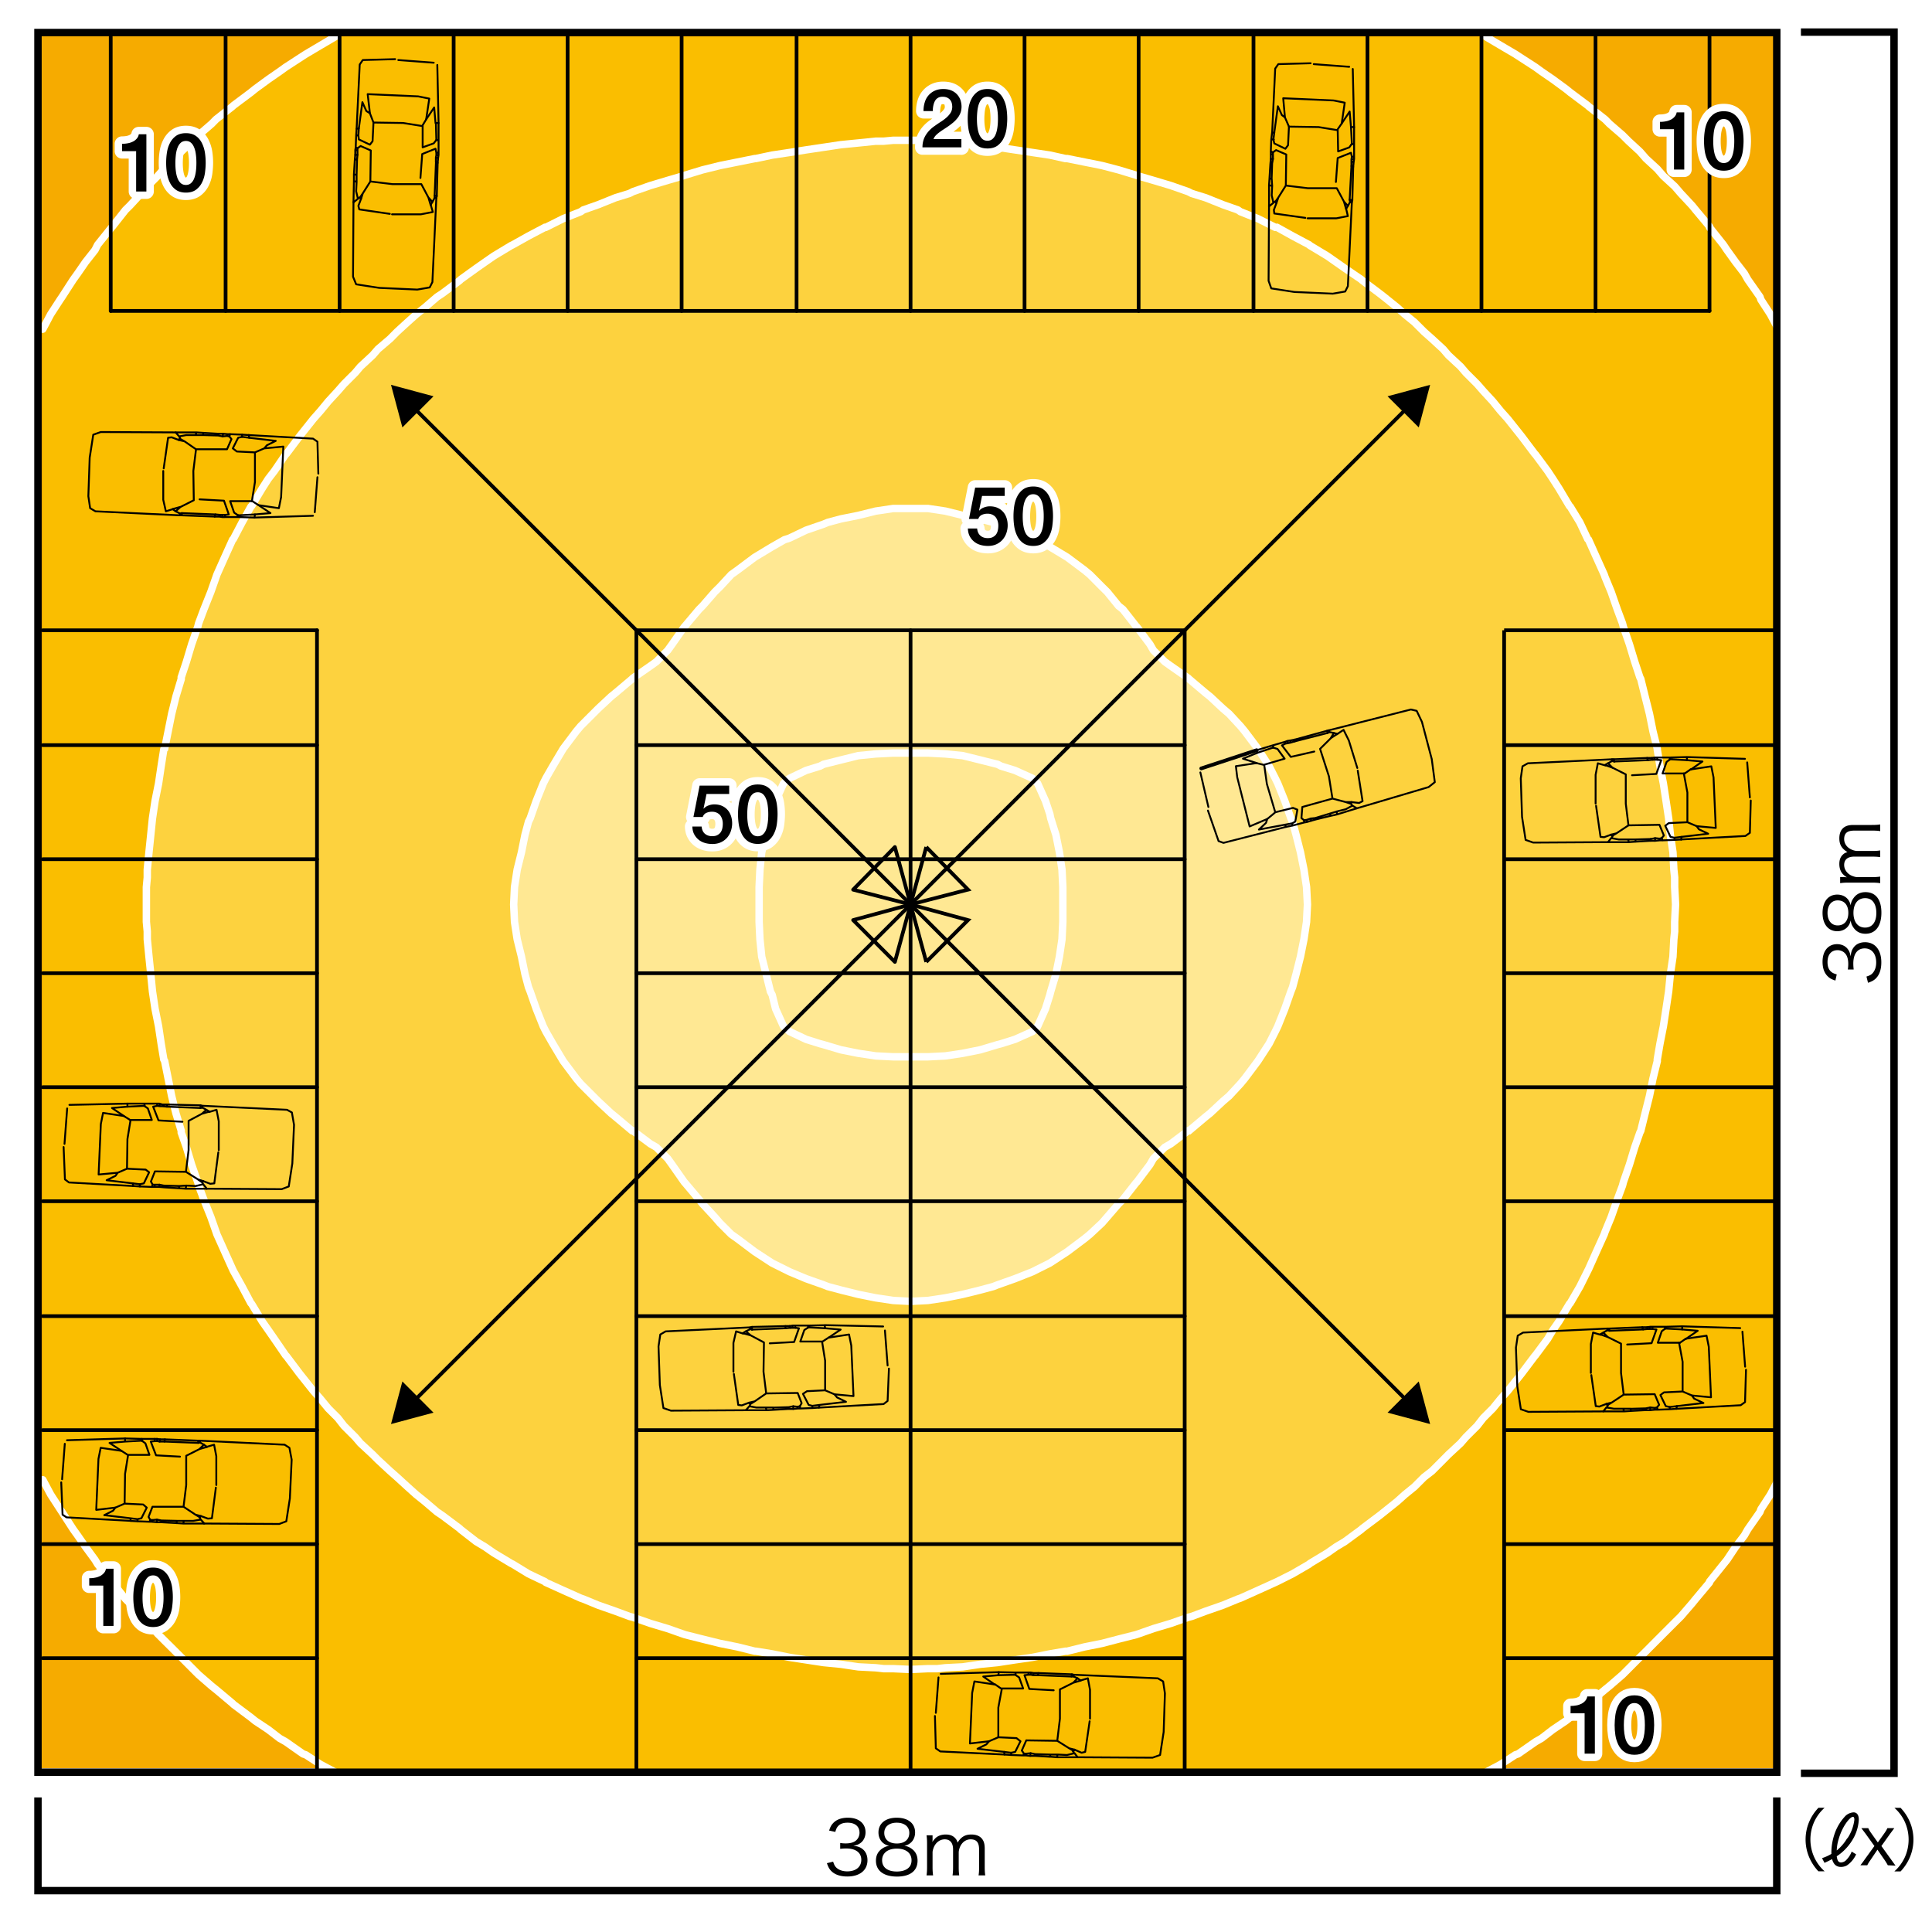
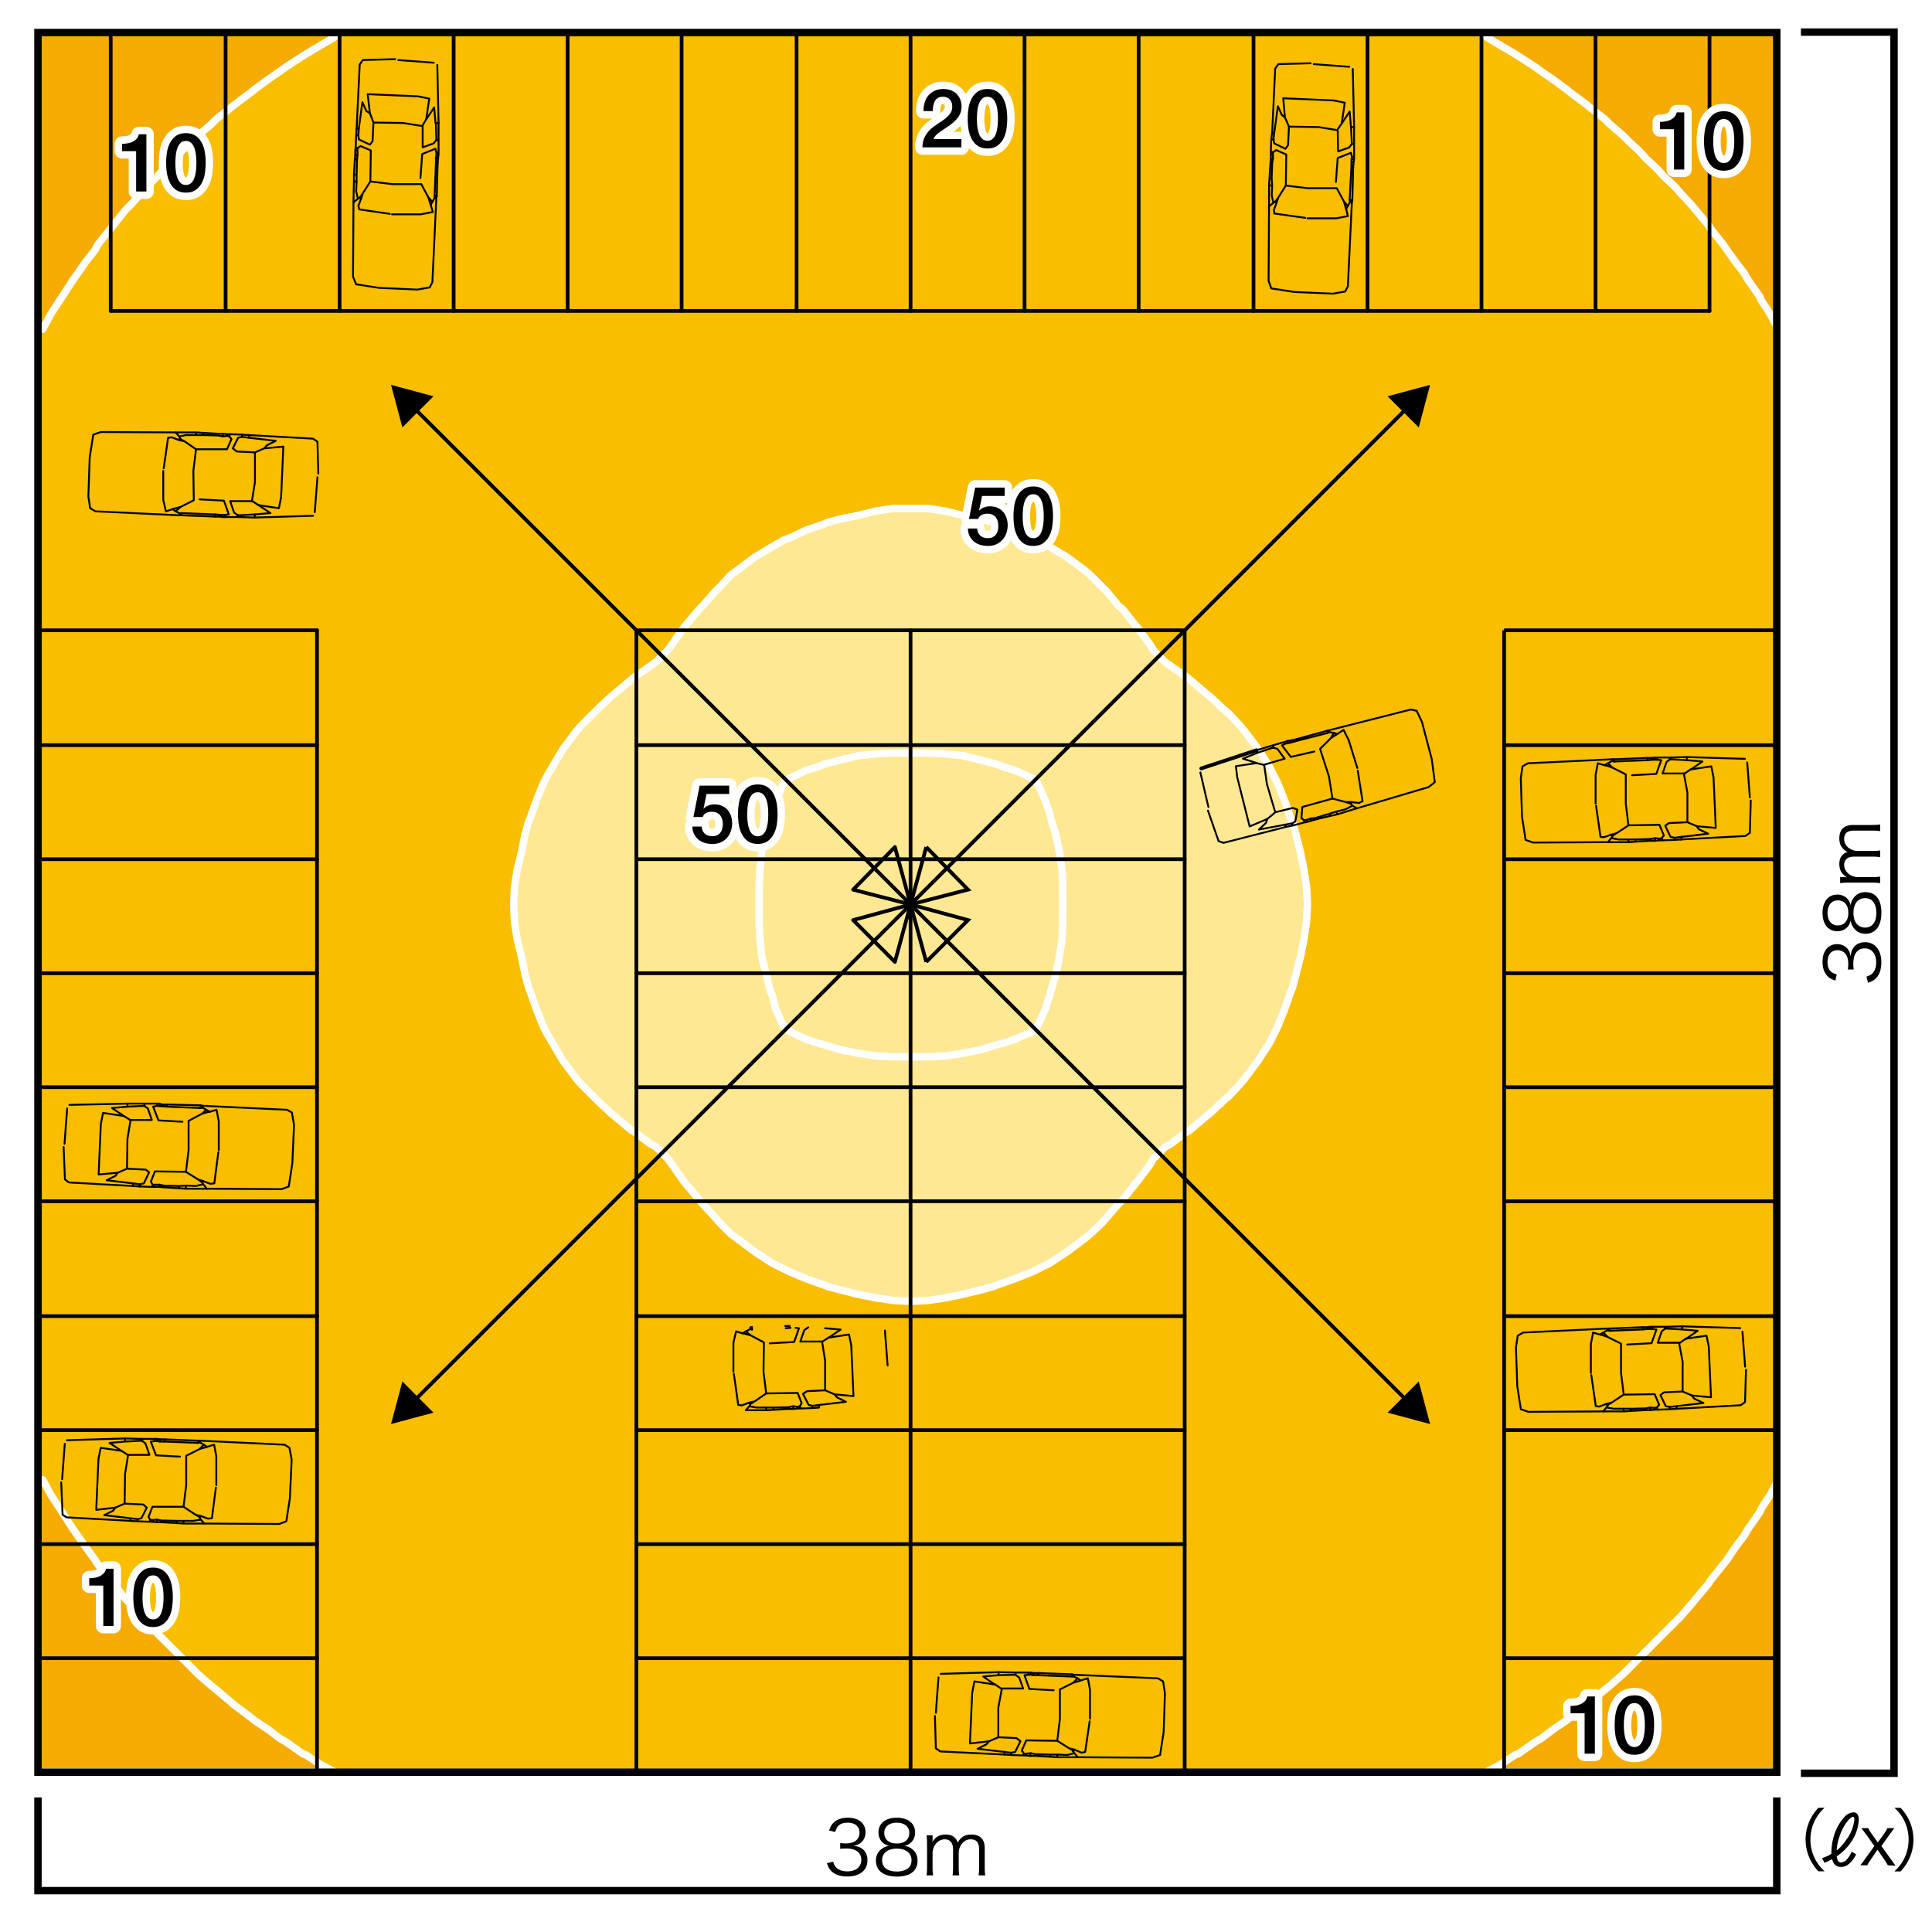
<svg xmlns="http://www.w3.org/2000/svg" id="a" viewBox="0 0 260 260">
  <defs>
    <style>.c,.d,.e{stroke:#fff}.d,.f,.g,.h,.i{fill:none}.f,.g,.h,.i{stroke:#000}.f,.h{stroke-width:.5px}.g{stroke-width:.25px}.c,.d,.g,.h{stroke-linecap:round;stroke-linejoin:round}.c{stroke-width:2px;fill:#fff}.e{fill:#ffe893}</style>
  </defs>
  <path d="M0 0h260v260H0z" style="fill:#fff" />
  <path d="M5.03 4.15h234.36v233.81H5.03z" style="fill:#f6ab00" />
  <path d="m45.12 4.94-1.99 1.17-1.99 1.18-.35.23-2.35 1.52-.82.59-1.52 1.05-1.76 1.29-.58.47-2.35 1.76-.11.12-2.23 1.75-.59.59-1.75 1.52-.82.82-1.52 1.4-.82.94-1.53 1.41-.82.93-1.4 1.41-.82.94-1.52 1.64-.59.58-1.76 2.23-.12.11-1.87 2.35-.35.7-1.29 1.64-1.05 1.52-.59.82-1.52 2.35-.24.35-1.29 1.99-1.05 1.99v154.84l1.05 1.99 1.29 1.99.24.36 1.52 2.34.59.82 1.05 1.52 1.29 1.75.35.59 1.87 2.34.12.12 1.76 2.23.59.58 1.52 1.76.82.82 1.4 1.52.82.82 1.53 1.52.82.82 1.52 1.53.82.81 1.75 1.53.59.47 2.23 1.87.11.12 2.35 1.76.58.47 1.76 1.17 1.52 1.17.82.46 2.35 1.64.35.12 1.99 1.29 1.99 1.05h154.84l1.99-1.05 1.99-1.29.35-.12 2.35-1.64.82-.46 1.52-1.17 1.76-1.17.58-.47 2.34-1.76.12-.12 2.22-1.87.59-.47 1.76-1.53.82-.81 1.52-1.53.82-.82 1.52-1.52.82-.82 1.52-1.52.82-.82 1.53-1.76.47-.58 1.87-2.23v-.12l1.88-2.34.46-.59 1.17-1.75 1.17-1.52.47-.82 1.65-2.34.11-.36 1.29-1.99 1.05-1.99V44.3l-1.05-1.99-1.29-1.99-.11-.35-1.65-2.35-.47-.82-1.17-1.52-1.17-1.64-.46-.7-1.88-2.35v-.11l-1.87-2.23-.47-.58-1.53-1.64-.82-.94-1.52-1.41-.82-.93-1.52-1.41-.82-.94-1.52-1.4-.82-.82-1.76-1.52-.59-.59-2.22-1.75-.12-.12-2.34-1.76-.58-.47-1.76-1.29-1.52-1.05-.82-.59-2.35-1.52-.35-.23-1.99-1.18-1.99-1.17H45.12z" style="fill:#fabe00" />
-   <path d="M126.17 19h1.05l2.35.24 2.34.23 2.34.35 2.34.35 2.35.35 2.34.35 2.11.47h.23l2.34.47 2.35.47 2.22.58 2.34.71.36.12 1.99.58 2.34.7 2.34.82.47.24 1.87.58 2.35.94 1.99.7.35.24 2.34.93 2.34 1.17h.24l2.11 1.17 2.22 1.18.12.11 2.34 1.41 1.17.82 1.17.82 2.23 1.52.12.12 2.34 1.76.59.46 1.75 1.41 1.05.94 1.29 1.05 1.29 1.29 1.06.94 1.52 1.4.7.82 1.64 1.52.71.83 1.52 1.52.82.94 1.29 1.4 1.05 1.29.94 1.05 1.4 1.76.47.59 1.76 2.34.11.11 1.65 2.23.7 1.06.82 1.28 1.4 2.35.12.11 1.29 2.11 1.05 2.23.12.11 1.05 2.34 1.06 2.35.12.35.82 1.99.82 2.35.7 1.87.12.47.81 2.34.71 2.34.7 2.11.12.23.58 2.35.59 2.34.47 2.34.58 2.34v.12l.36 2.22.46 2.35.36 2.34.35 2.34.23 2.23.35 2.34.12 2.35.11 1.05v1.29l.12 2.34-.12 2.34v1.29l-.11 1.05-.12 2.35-.35 2.34-.23 2.34-.35 2.34-.36 2.35-.46 2.34-.36 2.11v.23l-.58 2.35-.47 2.34-.59 2.34-.58 2.34-.12.24-.7 1.99-.71 2.34-.81 2.34-.12.47-.7 1.88-.82 2.34-.82 1.99-.12.35-1.06 2.34-1.05 2.35-.12.23-1.05 2.11-1.29 2.22-.12.12-1.4 2.34-.82 1.17-.7 1.18-1.65 2.22-.11.12-1.76 2.34-.47.59-1.4 1.76-.94 1.05-1.05 1.29-1.29 1.29-.82 1.05-1.52 1.52-.71.82-1.64 1.52-.7.71-1.52 1.52-1.06.82-1.29 1.29-1.29 1.05-1.05.94-1.75 1.4-.59.47-2.34 1.76-.12.12-2.23 1.64-1.17.7-1.17.82-2.34 1.41-.12.11-2.22 1.29-2.11 1.06-.24.11-2.34 1.06-2.34 1.05-.35.12-1.99.82-2.35.82-1.87.7-.47.12-2.34.82-2.34.7-1.99.7-.36.12-2.34.59-2.22.58-2.35.47-2.34.58h-.23l-2.11.36-2.34.47-2.35.34-2.34.36-2.34.23-2.34.35-2.35.12-1.05.12h-1.29l-2.34.11-2.35-.11h-1.28l-1.06-.12-2.34-.12-2.34-.35-2.34-.23-2.35-.36-2.22-.34-2.34-.47-2.23-.36h-.12l-2.34-.58-2.34-.47-2.35-.58-2.34-.59-.35-.12-1.99-.7-2.34-.7-2.34-.82-.47-.12-1.88-.7-2.34-.82-1.99-.82-.35-.12-2.35-1.05-2.34-1.06-.12-.11-2.22-1.06-2.11-1.29-.23-.11-2.34-1.41-1.18-.82-1.17-.7-2.11-1.64-.11-.12-2.35-1.76-.7-.47-1.64-1.4-1.17-.94-1.17-1.05-1.41-1.29-.93-.82-1.64-1.52-.71-.71-1.64-1.52-.7-.82-1.52-1.52-.82-1.05-1.29-1.29-1.06-1.29-.93-1.05-1.4-1.76-.47-.59-1.76-2.34-.12-.12-1.52-2.22-.82-1.18-.82-1.17-1.41-2.34-.11-.12-1.18-2.22-1.17-2.11-.11-.23-1.06-2.35-1.05-2.34-.12-.35-.7-1.99-.94-2.34-.7-1.88-.12-.47-.82-2.34-.7-2.34-.7-1.99v-.24l-.71-2.34-.58-2.34-.47-2.34-.47-2.35-.12-.23-.35-2.11-.35-2.34-.47-2.35-.35-2.34-.23-2.34-.24-2.34-.23-2.35v-1.05l-.12-1.29v-4.68l.12-1.29v-1.05l.23-2.35.24-2.34.23-2.23.35-2.34.47-2.34.35-2.35.35-2.22.12-.12.47-2.34.47-2.34.58-2.34.71-2.35v-.23l.7-2.11.7-2.34.82-2.34.12-.47.7-1.87.94-2.35.7-1.99.12-.35 1.05-2.35 1.06-2.34.11-.11 1.17-2.23 1.18-2.11.11-.11 1.41-2.35.82-1.28.82-1.06 1.52-2.23.12-.11 1.76-2.34.47-.59 1.4-1.76.93-1.05 1.06-1.29 1.29-1.4.82-.94 1.52-1.52.7-.83 1.64-1.52.71-.82 1.64-1.4.93-.94 1.41-1.29 1.17-1.05 1.17-.94 1.64-1.41.7-.46 2.35-1.76.11-.12 2.11-1.52 1.17-.82 1.18-.82 2.34-1.41.23-.11 2.11-1.18 2.22-1.17h.12l2.34-1.17 2.35-.93.35-.24 1.99-.7 2.34-.94 1.88-.58.47-.24 2.34-.82 2.34-.7 1.99-.58.35-.12 2.34-.71 2.35-.58 2.34-.47 2.34-.47h.12l2.23-.47 2.34-.35 2.22-.35 2.35-.35 2.34-.35 2.34-.23 2.34-.24h1.06l1.28-.12H124.88l1.29.12z" style="stroke:#fff;fill:#fdd23e" />
  <path d="m133.66 70.3.59.24 2.34.81 2.35 1.06.7.23 1.64.94 2.34 1.41 2.34 1.75.71.59 1.63 1.64.71.7 1.52 1.87.59.47 1.75 2.23.12.12 1.76 2.34.47.82 1.52 1.52.82.59 2.34 1.63.12.12 2.22 1.88.59.47 1.76 1.64.82.7 1.52 1.64.58.7 1.76 2.34 1.52 2.35.83 1.64.34.7.94 2.34.82 2.34.23.47.47 1.76.59 2.34.47 2.34.35 2.35.12 2.34-.12 2.34-.35 2.34-.47 2.35-.59 2.34-.47 1.76-.23.58-.82 2.34-.94 2.35-.34.7-.83 1.64-1.52 2.34-1.76 2.35-.58.7-1.52 1.64-.82.7-1.76 1.64-.59.47-2.22 1.87h-.12l-2.34 1.76-.82.47-1.52 1.52-.47.82-1.76 2.34-.12.12-1.75 2.23-.59.58-1.52 1.76-.71.82-1.63 1.52-.71.58-2.34 1.76-2.34 1.53-1.64.82-.7.35-2.35.93-2.34.83-.59.23-1.75.47-2.35.58-2.34.47-2.34.35-2.34.12-2.34-.12-2.35-.35-2.34-.47-2.34-.58-1.76-.47-.58-.23-2.35-.83-2.22-.93-.7-.35-1.65-.82-2.34-1.53-2.34-1.76-.82-.58-1.52-1.52-.71-.82-1.63-1.76-.47-.58-1.88-2.23-.11-.12-1.64-2.34-.59-.82-1.52-1.52-.82-.47-2.35-1.76h-.11l-2.23-1.87-.58-.47-1.76-1.64-.7-.7-1.64-1.64-.59-.7-1.76-2.35-1.4-2.34-.94-1.64-.35-.7-.94-2.35-.82-2.34-.23-.58-.47-1.76-.47-2.34-.58-2.35-.36-2.34-.11-2.34.11-2.34.36-2.35.58-2.34.47-2.34.47-1.76.23-.47.82-2.34.94-2.34.35-.7.94-1.64 1.4-2.35 1.76-2.34.59-.7 1.64-1.64.7-.7 1.76-1.64.58-.47 2.23-1.88.11-.12 2.35-1.63.82-.59 1.52-1.52.59-.82 1.64-2.34.11-.12 1.88-2.23.47-.47 1.63-1.87.71-.7 1.52-1.64.82-.59 2.34-1.75 2.34-1.41 1.65-.94.7-.23 2.22-1.06 2.35-.81.58-.24 1.76-.47 2.34-.47 2.34-.58 2.35-.35h4.68l2.34.35 2.34.58 2.35.47 1.75.47z" class="e" />
  <path d="m110.36 103.1-1.88.58-2.22 1.06-.82.7-1.06 2.34-.46 1.76-.24.58-.58 2.23-.59 2.34-.24 2.34-.11 2.35v4.68l.11 2.34.24 2.35.59 2.34.58 2.34.24.47.46 1.87 1.06 2.35.82.7 2.22 1.05 1.88.59.46.12 2.35.7 2.34.47 2.34.35 2.35.12h4.68l2.34-.12 2.34-.35 2.35-.47 2.34-.7.47-.12 1.87-.59 2.35-1.05.7-.7 1.05-2.35.59-1.87.12-.47.7-2.34.47-2.34.35-2.35.11-2.34v-4.68l-.11-2.35-.35-2.34-.47-2.34-.7-2.23-.12-.58-.59-1.76-1.05-2.34-.7-.7-2.35-1.06-1.87-.58-.47-.24-2.34-.59-2.35-.58-2.34-.23-2.34-.12h-4.68l-2.35.12-2.34.23-2.34.58-2.35.59-.46.24z" class="e" />
  <path d="m199.96 4.94 1.99 1.18 1.99 1.17.35.23 2.35 1.52.81.59 1.53 1.05 1.76 1.29.58.47 2.35 1.76.11.11 2.23 1.76.58.59 1.76 1.52.82.82 1.52 1.4.82.94 1.52 1.4.82.95 1.53 1.4.81.94 1.53 1.64.47.58 1.87 2.23v.11l1.87 2.35.47.7 1.18 1.64 1.17 1.52.46.82 1.65 2.35.11.35 1.29 1.99 1.06 1.99M239.31 199.14l-1.05 1.99-1.29 1.99-.12.35-1.64 2.35-.46.81-1.17 1.53-1.17 1.76-.47.58-1.88 2.35v.11l-1.87 2.23-.47.58-1.52 1.76-.83.82-1.52 1.52-.82.82-1.52 1.53-.82.81-1.52 1.53-.82.82-1.76 1.52-.58.47-2.23 1.87-.12.12-2.34 1.75-.59.47-1.75 1.18-1.52 1.17-.82.47-2.35 1.64-.35.11-1.99 1.29-1.99 1.06M45.12 238.5l-2-1.06-1.98-1.29-.35-.11-2.35-1.65-.82-.46-1.52-1.17-1.76-1.17-.58-.47-2.35-1.76-.11-.12-2.23-1.87-.59-.47-1.75-1.52-.82-.82-1.52-1.53-.82-.82-1.53-1.52-.82-.82-1.4-1.52-.82-.82-1.53-1.76-.58-.58-1.76-2.23-.11-.11-1.88-2.35-.35-.58-1.29-1.76-1.05-1.52-.59-.82-1.52-2.35-.23-.35-1.29-1.99-1.06-1.99M5.76 44.3l1.05-1.99 1.29-1.99.24-.35 1.52-2.35.59-.82 1.05-1.52 1.29-1.64.35-.7 1.88-2.34.11-.12 1.76-2.23.59-.58L19 26.02l.82-.93 1.4-1.41.82-.93 1.53-1.41.82-.94 1.52-1.4.82-.82 1.76-1.52.58-.59 2.23-1.76.11-.11 2.35-1.76.58-.47 1.76-1.29 1.52-1.05.82-.59 2.34-1.52.36-.23 1.99-1.18 1.99-1.17" class="d" />
  <path d="M42.66 84.82v153.67M85.64 84.82v153.67M122.54 84.82v153.67" class="h" />
  <path d="M202.42 84.82v153.67" class="f" />
  <path d="M159.43 84.82v153.67M5.76 223.15h36.9M85.64 223.15h73.79" class="h" />
  <path d="M202.42 223.15h36.9" class="f" />
  <path d="M5.76 207.8h36.9M85.64 207.8h73.79" class="h" />
-   <path d="M202.42 207.8h36.9" class="f" />
  <path d="M5.76 192.46h36.9M85.64 192.46h73.79" class="h" />
  <path d="M202.42 192.46h36.9" class="f" />
  <path d="M5.76 177.12h36.9M85.64 177.12h73.79" class="h" />
  <path d="M202.42 177.12h36.9" class="f" />
  <path d="M5.76 161.66h36.9M85.64 161.66h73.79" class="h" />
  <path d="M202.42 161.66h36.9" class="f" />
  <path d="M5.76 146.31h36.9M85.64 146.31h73.79" class="h" />
  <path d="M202.42 146.31h36.9" class="f" />
  <path d="M5.76 130.97h36.9M85.64 130.97h73.79" class="h" />
  <path d="M202.42 130.97h36.9" class="f" />
  <path d="M5.76 115.63h36.9M85.64 115.63h73.79" class="h" />
  <path d="M202.42 115.63h36.9" class="f" />
  <path d="M5.76 100.28h36.9M85.64 100.28h73.79" class="h" />
  <path d="M202.42 100.28h36.9" class="f" />
  <path d="M14.9 41.84h215.16M5.76 84.82h36.9M85.64 84.82h73.79" class="h" />
  <path d="M202.42 84.82h36.9" class="f" />
  <path d="M122.54 41.84V4.94M137.88 41.84V4.94M107.2 41.84V4.94M91.73 41.84V4.94M76.39 41.84V4.94M61.05 41.84V4.94M45.7 41.84V4.94M30.36 41.84V4.94M14.9 41.84V4.94M214.72 41.84V4.94M199.37 41.84V4.94M184.03 41.84V4.94M168.69 41.84V4.94M153.23 41.84V4.94M230.06 41.84V4.94M55.63 54.81l66.91 66.91 66.91-66.91" class="h" />
  <path d="m54.15 57.52-1.53-5.73 5.72 1.54-4.19 4.19zM190.93 57.52l1.53-5.73-5.73 1.54 4.2 4.19z" />
  <path d="m189.45 188.62-66.91-66.9-66.91 66.9" class="h" />
  <path d="m190.93 185.91 1.53 5.73-5.73-1.53 4.2-4.2zM54.15 185.91l-1.53 5.73 5.72-1.53-4.19-4.2z" />
  <path d="m124.65 113.99-2.11 7.73 7.73-2-5.62-5.73" class="f" />
  <path d="m114.81 119.73 7.73 1.99-2.11-7.73-5.62 5.74" class="h" />
  <path d="m124.65 129.45-2.11-7.73 7.73 2.1-5.62 5.63" class="f" />
  <path d="m114.81 123.82 7.73-2.1-2.11 7.73-5.62-5.63" class="h" />
  <path d="m17.15 148.52-7.81.17M17.93 159.61l-8.65-.48-.54-.41-.18-4.36M8.68 153.94l.36-4.77M27.77 159.97l10.14.06.95-.36.48-3.1.23-5.19-.29-1.67-.66-.36-11.39-.54M27.23 148.82l-.24-.07v.36" class="g" />
  <path d="m27.77 149.35-.54-.3-.24.06M26.99 148.75l-4.47-.11-.06.29 4.53.18M29.38 155.08l-.54 4.17-.54.06-.95-.36M29.44 154.78v-3.88l-.3-1.55-1.01.3M17.51 150.72h2.92l-.53-1.55-.48-.35M17.15 148.93l-2.08.18 1.6 1.08M18.82 159.37l-.95-.12.06.36M21.45 159.43v.3M18.82 159.37v.3M20.85 159.43l-.06.3M20.55 159.43l-.12.3M21.45 159.73h-.66M21.45 159.43h-.6M20.79 159.73h-.36M20.85 159.43h-.3" class="g" />
  <path d="m20.43 159.73-1.61-.06-.89-.06M17.51 150.72l-.84-.53M15.84 157.82l1.25-.54.06-3.99.42-2.57M17.09 157.28l2.51.12.47.36-.71 1.49-.54.12M15.84 157.82l-.3.42-1.19.59 3.52.42M21.15 148.52h-1.73M21.15 148.82l.36.05M19.42 148.82l-2.27.11M21.15 148.52v.3M17.15 148.52v.41M21.86 148.64l-.06.23M21.45 148.52l.06.35M17.15 148.52h2.27l.06.35M21.51 148.87h.29M21.86 148.64l-.41-.12h-.3M15.84 157.82l-2.57.24.3-6.8.3-1.49 2.81.42M25.02 157.7l-4.17-.06-.54 1.37.24.42M22.1 159.79l-.65-.06M22.04 159.55l-.59-.12M21.8 148.87l.66.06M22.52 148.64h-.66M24.55 150.96l-3.22-.18-.72-1.85.54-.11M25.02 157.7l.36-2.92v-3.94l1.79-.95M24.96 159.97l-.89-.06M27.23 159.13l-.6-.41M27.83 159.97l-.48-.6M26.63 158.71l.72.24M24.13 159.61l-.06.3M25.08 159.55l-.11.42M27.35 158.95l-.12.18M22.04 159.55l.06.24M27.77 159.97h-2.81M27.35 159.37l-1.01.24-1.26-.06-.95.06M24.07 159.91l-1.97-.12M26.63 158.71l-1.61-1.01M27.35 159.37l-.18-.3M24.13 159.61l-2.09-.06M27.77 149.35l-.6.54 1.01-.3-.41-.24M27.23 148.82v.23M16.83 193.58l-7.82.24M17.6 204.67l-8.64-.47-.54-.36-.18-4.35M8.36 199.07l.36-4.77M27.44 205.03l10.14.06.95-.36.48-3.09.24-5.2-.3-1.6-.65-.42-11.39-.54M26.91 193.88h-.24v.3" class="g" />
  <path d="m27.44 194.42-.53-.3-.24.06M26.67 193.88l-4.48-.18-.06.3 4.54.18M29.05 200.2l-.53 4.12-.54.05-.95-.35M29.11 199.85v-3.88l-.3-1.55-1.01.3M17.19 195.79h2.92l-.54-1.55-.48-.36M16.83 194l-2.09.18 1.61 1.07M18.5 204.44l-.96-.12.06.35M21.12 204.5v.35M18.5 204.44v.3M20.52 204.55l-.06.24M20.23 204.55l-.12.24M21.12 204.85l-.66-.05M21.12 204.5l-.6.06M20.46 204.79h-.35M20.52 204.55h-.29M20.11 204.79l-1.61-.06-.9-.05M17.19 195.79l-.84-.54M15.52 202.89l1.25-.54.06-4 .41-2.56M16.77 202.35l2.5.12.48.42-.72 1.43-.53.12M15.52 202.89l-.3.41-1.19.6 3.51.42M20.82 193.64h-1.73M20.82 193.94h.36M19.09 193.88l-2.26.12M20.82 193.64v.3M16.83 193.58v.42M21.54 193.7l-.06.3M21.12 193.64l.06.3" class="g" />
  <path d="m16.83 193.58 2.26.06.06.3M21.18 193.94l.3.06M21.54 193.7l-.42-.06h-.3M15.52 202.89l-2.57.3.3-6.86.3-1.49 2.8.41M24.7 202.77h-4.18l-.53 1.37.24.42M21.78 204.85h-.66M21.72 204.62l-.6-.12M21.48 194h.66M22.19 193.7h-.65M24.22 196.03l-3.22-.18-.71-1.85.53-.06M24.7 202.77l.36-2.92v-3.94l1.79-.9M24.64 205.03l-.89-.06M26.91 204.2l-.6-.36M27.5 205.03l-.48-.53M26.31 203.84l.71.18M23.8 204.67l-.05.31M24.76 204.67l-.12.36M27.02 204.02l-.11.18M21.72 204.62l.06.23M27.44 205.03h-2.8M27.02 204.5l-1.01.17h-2.2M23.75 204.97l-1.97-.11M26.31 203.84l-1.61-1.07M27.02 204.5l-.17-.31M23.8 204.67l-2.08-.05M27.44 194.42l-.6.59 1.02-.29-.42-.3M26.91 193.88v.24M134.41 225.03l-7.81.23M135.19 236.12l-8.65-.42-.6-.42-.12-4.35M125.94 230.51l.36-4.77M145.02 236.48l10.08.06 1.02-.36.48-3.1.17-5.19-.24-1.61-.71-.42-11.33-.48" class="g" />
  <path d="m144.49 225.38-.24-.06-.06.3M145.02 225.86l-.53-.24h-.3" class="g" />
  <path d="m144.25 225.32-4.47-.17-.12.29 4.53.18M146.64 231.64l-.6 4.12-.48.12-.95-.42M146.69 231.29v-3.88l-.29-1.55-1.02.3M134.71 227.23h2.98l-.54-1.49-.53-.36M134.35 225.44l-2.03.18 1.55 1.08M136.08 235.88l-.95-.12.06.36M138.7 235.94l-.06.36M136.08 235.88v.3M138.11 236l-.07.24M137.81 236l-.12.24M138.64 236.3l-.59-.06M138.7 235.94l-.59.06M138.05 236.24h-.36M138.11 236h-.3M137.69 236.24l-1.61-.06-.89-.06M134.71 227.23l-.78-.54M133.1 234.33l1.25-.54v-3.99l.48-2.57" class="g" />
  <path d="m134.35 233.79 2.45.12.53.42-.71 1.43-.54.12M133.1 234.33l-.36.42-1.19.59 3.57.42M138.41 225.08h-1.74M138.41 225.38h.35M136.62 225.38l-2.27.06M138.41 225.08v.31M134.41 225.03l-.06.41M139.12 225.15l-.12.29M138.7 225.08l.06.31M134.41 225.03l2.26.05v.3M138.76 225.38l.24.06M139.12 225.15l-.42-.07h-.29M133.1 234.33l-2.57.3.3-6.8.3-1.55 2.8.42M142.28 234.27l-4.17-.06-.6 1.37.3.42M139.3 236.3h-.66M139.3 236.06l-.6-.12M139 225.44h.66M139.78 225.15h-.66M141.8 227.47l-3.28-.18-.65-1.85.54-.06M142.28 234.27l.36-2.98v-3.94l1.79-.89M142.22 236.48l-.89-.07M144.49 235.64l-.6-.36M145.02 236.48l-.41-.54M143.89 235.28l.72.18M141.33 236.12v.3M142.34 236.12l-.12.36M144.61 235.46l-.12.18M139.3 236.06v.24M145.02 236.48h-2.8M144.61 235.94l-1.02.24-1.25-.06h-1.01M141.33 236.42l-2.03-.12M143.89 235.28l-1.61-1.01M144.55 235.94l-.18-.3M141.33 236.12l-2.03-.06M145.02 225.86l-.59.6 1.01-.3-.42-.3M144.49 225.38v.24M112.3 187.64l2.56.24-.3-6.8-.3-1.49-2.74.42" class="g" />
-   <path d="m110.21 189.43 8.7-.48.54-.42.18-4.35M110.98 178.33l7.87.18M106.27 178.45l.42-.06h.3M106.63 178.69h-.24M108.72 178.69l.06-.3 2.21-.05M106.69 178.39l-.06.3M106.27 178.45l.12.24M110.98 178.33l.06.42M106.99 178.39l.06.3M108.78 178.63l2.26.12M107.05 178.69h-.42M106.99 178.39h1.79" class="g" />
  <path d="m112.3 187.64.35.42 1.2.59-3.58.42M110.63 180.54l.41 2.57v3.99l-2.44.12-.54.36.77 1.49.48.12M112.3 187.64l-1.26-.54M110.69 180.54l.83-.54M107.7 189.55l1.61-.06.9-.06M107.29 189.31l.35-.06M107.41 189.55h.29M106.75 189.25l.54.06M106.75 189.61l.66-.06M107.64 189.25l.06.3M107.29 189.31l.12.24M109.32 189.19v.3M106.75 189.25v.36M109.32 189.19l.95-.12-.06.36M111.04 178.75l2.09.18-1.61 1.08M110.69 180.54h-2.99l.54-1.55.54-.36M98.7 184.6v-3.88l.36-1.55.95.3M98.76 184.9l.59 4.17.48.06.96-.36" class="g" />
-   <path d="m100.43 189.78-10.14.06-1.01-.35-.48-3.1-.18-5.19.24-1.61.72-.42 11.39-.54M105.74 178.75l-4.54.18M101.2 178.57l4.48-.11.05.29" class="g" />
  <path d="m101.2 178.93-.23-.06-.6.3" class="g" />
  <path d="M100.97 178.87v-.24l.23-.06v.36M100.37 179.17l-.42.24 1.08.3-.66-.54M104.07 189.43l2.09-.06M100.85 189.25l.17-.36M101.56 188.59l1.55-1.07M104.07 189.73l2.02-.12M100.85 189.25l.95.17h2.27M100.43 189.78h2.74M106.15 189.37l-.06.24M100.78 188.77l.19.18M103.05 189.43l.12.35M104.07 189.43v.3M101.56 188.59l-.78.18M100.37 189.78l.47-.53M100.97 188.95l.59-.36M103.17 189.78l.9-.05M103.11 187.52l-.36-2.92.06-3.94-1.78-.95M103.59 180.78l3.28-.18.65-1.85-.47-.06M105.68 178.45h.59M106.39 178.69l-.65.06M106.15 189.37l.6-.12M106.09 189.61h.66M103.11 187.52l4.24-.06.53 1.37-.24.42M119.45 183.76l-.36-4.71M227.69 187.8l2.57.24-.3-6.8-.3-1.49-2.8.41" class="g" />
  <path d="m225.6 189.59 8.65-.48.59-.42.13-4.35M226.38 178.49l7.81.24M221.67 178.61l.41-.06h.3M222.02 178.85h-.23M224.05 178.85l.06-.3 2.27-.06M222.08 178.55l-.06.3M221.67 178.61l.11.24M226.38 178.49v.42M222.38 178.55v.3M224.11 178.79l2.27.12M222.38 178.85h-.36M222.38 178.55h1.73" class="g" />
  <path d="m227.69 187.8.3.42 1.25.59-3.58.42M225.96 180.7l.48 2.57v3.99l-2.51.12-.48.36.72 1.49.54.12M227.69 187.8l-1.25-.54M226.08 180.7l.78-.54M223.1 189.71l1.61-.06.89-.06M222.68 189.47l.3-.06M222.74 189.71h.36M222.08 189.41l.6.06M222.08 189.77l.66-.06M222.98 189.41l.12.3M222.68 189.47l.06.23M224.71 189.35v.3M222.08 189.41v.36" class="g" />
  <path d="m224.71 189.35.96-.12-.07.35M226.38 178.91l2.09.18-1.56 1.07M226.08 180.7h-2.98l.53-1.55.48-.36M214.09 184.76v-3.88l.3-1.55 1.01.3M214.15 185.05l.6 4.18.48.06.95-.36" class="g" />
  <path d="m215.76 189.94-10.08.06-1.01-.35-.48-3.1-.18-5.19.24-1.61.72-.42 11.33-.54M221.13 178.91l-4.53.18M216.54 178.79l4.47-.18.12.3" class="g" />
  <path d="m216.6 179.09-.3-.06-.54.3M216.3 179.03v-.24h.24l.06.3M215.76 179.33l-.41.24 1.01.36-.6-.6M219.46 189.59l2.03-.06M216.24 189.41l.18-.36M216.9 188.75l1.61-1.07M219.46 189.88l2.03-.11M216.18 189.41l1.01.17h2.27M215.76 189.94h2.8M221.49 189.53v.23M216.18 188.93l.12.18M218.45 189.59l.11.35M219.46 189.59v.3M216.9 188.75l-.72.18M215.76 189.94l.42-.53M216.3 189.11l.6-.36M218.57 189.94l.89-.06M218.51 187.68l-.36-2.92v-3.94l-1.79-.89M218.98 180.94l3.28-.18.66-1.85-.54-.06M221.01 178.61h.66M221.79 178.85l-.66.06M221.49 189.53l.59-.12M221.49 189.77h.59M218.51 187.68l4.17-.06.6 1.43-.3.36M234.85 183.92l-.36-4.71M228.33 111.18l2.57.24-.3-6.8-.3-1.49-2.8.42" class="g" />
  <path d="m226.25 112.97 8.64-.47.6-.42.12-4.35M227.02 101.88l7.81.24M222.31 102l.42-.06h.29M222.67 102.24h-.24M224.69 102.24l.07-.3 2.26-.06M222.73 101.94l-.06.3M222.31 102l.12.24M227.02 101.88v.42M223.02 101.94v.3M224.75 102.18l2.27.12M223.02 102.24h-.35M223.02 101.94h1.74" class="g" />
  <path d="m228.33 111.18.3.42 1.25.6-3.57.42M226.6 104.09l.48 2.56v4l-2.51.12-.47.36.71 1.49.54.12M228.33 111.18l-1.25-.53M226.72 104.09l.78-.54M223.74 113.09l1.61-.06.89-.05M223.32 112.86l.3-.07M223.38 113.09h.36M222.73 112.79l.59.07M222.73 113.15l.65-.06M223.62 112.79l.12.31M223.32 112.86l.06.23M225.35 112.74v.29M222.73 112.79v.36" class="g" />
  <path d="m225.35 112.74.96-.12-.07.35M227.02 102.3l2.09.18-1.55 1.07M226.72 104.09h-2.98l.54-1.55.47-.36M214.73 108.14v-3.87l.3-1.55 1.02.29M214.79 108.44l.6 4.18.48.05.95-.35" class="g" />
  <path d="m216.4 113.33-10.07.06-1.02-.36-.48-3.1-.17-5.19.23-1.61.72-.41 11.33-.54M221.77 102.3l-4.53.18M217.18 102.18l4.47-.18.12.3" class="g" />
  <path d="m217.24 102.48-.3-.06-.54.3" class="g" />
  <path d="M216.94 102.42v-.24h.24l.06.3M216.4 102.72l-.42.23 1.02.36-.6-.59M220.1 112.97l2.03-.06M216.88 112.79l.18-.35M217.54 112.14l1.61-1.07M220.1 113.27l2.03-.12M216.82 112.79l1.02.18h2.26M216.4 113.33h2.81M222.13 112.91v.24M216.82 112.32l.12.18M219.09 112.97l.12.36M220.1 112.97v.31M217.54 112.14l-.72.18M216.4 113.33l.42-.54M216.94 112.5l.6-.36M219.21 113.33l.89-.06" class="g" />
  <path d="m219.15 111.07-.36-2.92v-3.94l-1.79-.9M219.63 104.33l3.27-.18.66-1.85-.54-.06M221.65 102h.66M222.43 102.24l-.66.06M222.13 112.91l.6-.11M222.13 113.15h.6M219.15 111.07l4.17-.07.6 1.44-.3.35M235.49 107.31l-.36-4.71" class="g" />
  <path d="m169.12 100.96-7.46 2.45" class="h" />
  <path d="m173.06 111.28-8.41 2.15-.66-.24-1.43-4.11M162.62 108.6l-1.08-4.65M182.6 108.78l9.66-2.86.83-.66-.41-3.1-1.32-5.01-.71-1.49-.78-.18-11.03 2.8M178.84 98.28l-.24.06.06.3" class="g" />
  <path d="m179.5 98.64-.6-.12-.24.12M178.6 98.34l-4.35 1.19v.24l4.41-1.13M182.72 103.71l.65 4.11-.47.24-1.02-.12M182.66 103.35l-1.14-3.7-.71-1.43-.9.6M170.07 102.93l2.81-.83-.96-1.31-.59-.18M169.18 101.32l-1.91.78 1.85.59M173.89 110.8l-.95.18.12.3M176.4 110.15l.05.3M173.89 110.8l.06.31M175.86 110.33v.3M175.5 110.39v.3M176.46 110.45l-.6.18M176.4 110.15l-.54.18M175.86 110.63l-.36.06M175.86 110.33l-.36.06M175.5 110.69l-1.55.41-.89.18M170.07 102.93l-.95-.23M170.55 110.21l1.07-.89-1.13-3.82-.36-2.57M171.62 109.31l2.39-.59.59.24-.29 1.61-.42.23" class="g" />
  <path d="m170.55 110.21-.18.53-.95.9 3.52-.66M172.94 99.83l-1.67.48M173 100.07l.35-.06M171.33 100.61l-2.15.71M172.94 99.83l.06.24M169.12 100.96l.06.36M173.65 99.65v.3M173.24 99.71l.11.3M169.12 100.96l2.15-.65.11.3M173.35 100.01l.3-.06M173.65 99.65l-.41.06-.3.12M170.55 110.21l-2.38 1.01-1.67-6.62-.18-1.49 2.8-.42M179.32 107.47l-4.06 1.13-.12 1.49.36.3M177.11 110.27l-.66.18M176.99 110.09l-.59.06M173.65 99.95l.6-.18M174.25 99.53l-.6.12M176.87 101.14l-3.16.72-1.19-1.55.48-.24M179.32 107.47l-.48-2.99-1.19-3.7 1.43-1.42M179.91 109.61l-.83.18M181.82 108.18l-.71-.24M182.6 108.78l-.6-.36M181.11 107.94h.77M178.96 109.49l.12.3M179.91 109.19v.42M181.88 107.94l-.06.24M176.99 110.09l.12.18M182.6 108.78l-2.69.83M182 108.42l-.89.48-1.2.3-.95.29M179.08 109.79l-1.97.48M181.11 107.94l-1.79-.47M182 108.42l-.24-.3M178.96 109.49l-1.97.6M179.5 98.64l-.42.71.89-.59-.47-.12M178.84 98.28l.06.24M59.02 16.55l-.17-7.81M47.99 17.33l.42-8.65.41-.6 4.36-.12M53.6 8.08l4.77.36M47.57 27.17l-.06 10.07.42 1.02 3.1.48 5.13.23 1.67-.29.36-.72.53-11.33M58.72 26.63l.06-.24-.29-.06" class="g" />
  <path d="m58.19 27.17.3-.54v-.3M58.78 26.39l.12-4.47-.23-.12-.18 4.53M52.46 28.78l-4.11-.6-.12-.48.36-.95M52.76 28.84h3.88l1.61-.31-.3-1.01M56.88 16.85v2.98l1.49-.54.36-.47M58.61 16.55l-.18-2.09-1.08 1.61M48.23 18.22l.06-.95-.3.06M48.11 20.84h-.3M48.23 18.22h-.3M48.11 20.25l-.3-.06M48.11 19.95l-.24-.12M47.81 20.84v-.65M48.11 20.84v-.59M47.81 20.19l.06-.36M48.11 20.25v-.3M47.87 19.83l.06-1.61.06-.89M56.88 16.85l.47-.78M49.78 15.24l.48 1.25 3.99.06 2.63.42" class="g" />
  <path d="M50.26 16.49 50.14 19l-.36.47-1.49-.71-.06-.54M49.78 15.24l-.48-.3-.53-1.19-.48 3.52M59.02 20.55v-1.73M58.72 20.55v.35M58.72 18.82l-.06-2.27M59.02 20.55h-.3M59.02 16.55h-.35M58.96 21.26l-.3-.06M59.02 20.84l-.3.06M59.02 16.55v2.27l-.3.06M58.72 20.9l-.06.3M58.96 21.26l.06-.41v-.3M49.78 15.24l-.3-2.57 6.8.3 1.49.3-.42 2.8M49.84 24.42l.06-4.17-1.37-.6-.42.3M47.75 21.5l.06-.66M48.05 21.44l.06-.6M58.66 21.2v.6M58.9 21.92l.06-.66M56.58 23.95l.24-3.22 1.79-.72.11.54M49.84 24.42l2.98.36h3.88l.95 1.79M47.63 24.36v-.89M48.41 26.63l.41-.6M47.57 27.23l.6-.48M48.82 26.03l-.23.72M47.99 23.53l-.36-.06M47.99 24.48l-.36-.12M48.59 26.75l-.18-.12M48.05 21.44l-.3.06M47.57 27.17l.06-2.81M48.17 26.75l-.24-1.01.06-1.26v-.95M47.63 23.47l.12-1.97M48.82 26.03l1.02-1.61M48.17 26.75l.3-.24M47.99 23.53l.06-2.09M58.19 27.17l-.54-.6.3 1.01.24-.41M58.72 26.63h-.23M182.23 17.1l-.18-7.82M171.2 17.87l.41-8.64.42-.6 4.35-.12M176.8 8.63l4.77.36M170.78 27.71l-.06 10.08.36 1.02 3.1.48 5.18.23 1.67-.29.36-.72.54-11.33M181.93 27.18l.06-.24-.36-.06" class="g" />
  <path d="m181.39 27.71.3-.53-.06-.3" class="g" />
  <path d="m181.99 26.94.12-4.48-.24-.11-.24 4.53M175.67 29.32l-4.18-.59-.06-.48.36-.95M175.97 29.38h3.87l1.55-.3-.24-1.01M180.02 17.4l.06 2.98 1.49-.54.36-.48M181.81 17.1l-.18-2.09-1.07 1.61M171.37 18.77l.12-.95-.29.05M171.31 21.39h-.3M171.43 18.77h-.35M171.31 20.79l-.3-.05M171.31 20.5l-.3-.12M171.02 21.39v-.65M171.31 21.39v-.59M171.02 20.74v-.36M171.31 20.79v-.29M171.02 20.38l.06-1.61.11-.9M180.02 17.4l.54-.78M172.92 15.79l.54 1.25 3.99.06 2.57.42" class="g" />
  <path d="m173.46 17.04-.12 2.5-.36.48-1.49-.72-.12-.53M172.92 15.79l-.41-.3-.54-1.19-.48 3.51M182.23 21.09v-1.73M181.93 21.09l-.06.36M181.93 19.36l-.12-2.26M182.23 21.09h-.3M182.23 17.1h-.42M182.17 21.81l-.3-.06M182.23 21.39l-.36.06M182.23 17.1v2.27l-.36.05M181.87 21.45v.3M182.17 21.81l.06-.42v-.3M172.92 15.79l-.23-2.57 6.79.3 1.49.3-.41 2.8M173.04 24.97l.06-4.18-1.37-.59-.42.3M170.96 22.05l.06-.66M171.2 21.99l.11-.6M181.87 21.75v.6M182.11 22.46l.06-.65M179.78 24.49l.24-3.22 1.79-.71.12.54M173.04 24.97l2.98.36h3.88l.96 1.79M170.78 24.91l.06-.89M171.61 27.18l.42-.6M170.78 27.77l.59-.47M172.03 26.58l-.24.72M171.13 24.08l-.29-.07M171.2 25.03l-.42-.12M171.79 27.3l-.18-.12M171.2 21.99l-.24.06M170.78 27.71v-2.8M171.37 27.3l-.23-1.02.06-1.25-.06-.95M170.84 24.02l.12-1.97M172.03 26.58l1.01-1.61M171.37 27.3l.3-.24M171.13 24.08l.07-2.09M181.39 27.71l-.53-.59.29 1.01.24-.42M181.93 27.18h-.24M34.25 69.65l7.87-.24M33.48 58.55l8.65.48.59.41.12 4.3M42.72 64.22l-.36 4.71M23.64 58.19l-10.08-.05-1.01.36-.48 3.09-.18 5.19.24 1.61.71.42 11.34.54M24.18 69.35h.29v-.3" class="g" />
  <path d="m23.64 68.81.59.3.24-.06M24.47 69.35l4.42.17.11-.29-4.53-.18M22.03 63.03l.59-4.12.48-.06.95.36M21.97 63.38v3.88l.35 1.55.96-.3M33.95 67.44h-2.98l.54 1.55.54.36M34.31 69.23l2.09-.18-1.61-1.07M32.58 58.79l.96.12-.06-.36M29.96 58.73l.06-.36M32.58 58.79v-.3M30.55 58.67l.12-.24M30.86 58.73l.11-.3M30.02 58.37l.65.06M29.96 58.73l.59-.06M30.68 58.43h.29M30.55 58.67l.31.06" class="g" />
  <path d="m30.97 58.43 1.61.06.9.06M33.95 67.44l.84.54M35.56 60.34l-1.25.54v3.99l-.41 2.57M34.31 60.88l-2.44-.12-.54-.42.72-1.43.53-.12M35.56 60.34l.36-.42 1.19-.59-3.58-.42M30.26 69.58h1.73M30.32 69.29h-.42M32.05 69.35l2.26-.12M30.26 69.58l.06-.29M34.25 69.65l.06-.42M29.54 69.53l.12-.24M29.96 69.58l-.06-.29M34.25 69.65l-2.27-.07v-.29M29.9 69.29h-.24M29.54 69.53l.42.06h.3M35.56 60.34l2.57-.24-.3 6.8-.3 1.49-2.74-.41M26.38 60.46h4.17l.6-1.37-.29-.36M29.36 58.37h.66M29.36 58.61l.6.12M29.66 69.29l-.66-.06M28.89 69.53h.65M26.86 67.2l3.28.18.65 1.85-.47.06M26.38 60.46l-.36 2.92.06 3.94-1.78.9M26.44 58.19l.89.06M24.18 59.03l.65.36M23.64 58.19l.47.54M24.83 59.39l-.78-.18M27.34 58.55v-.3M26.32 58.55l.12-.36M24.05 59.21l.12-.18M29.36 58.61v-.23M23.64 58.19h2.8M24.11 58.73l.96-.18h2.27M27.34 58.25l2.02.12M24.83 59.39l1.55 1.07M24.11 58.73l.18.36M27.34 58.55l2.02.06M23.64 68.81l.66-.6-1.08.3.42.3M24.18 69.35l.05-.24" class="g" />
  <path d="M94.15 105.73h3.98v1.12h-3.05l-.4 1.96.02.02c.17-.19.38-.34.64-.43.26-.1.52-.15.78-.15.38 0 .72.06 1.02.19.3.13.55.31.76.54.21.23.36.5.47.82.11.32.16.66.16 1.02 0 .31-.05.62-.15.95-.1.33-.26.62-.47.89-.22.27-.49.49-.83.66s-.74.26-1.21.26c-.37 0-.72-.05-1.04-.15a2.315 2.315 0 0 1-1.42-1.18c-.15-.29-.22-.63-.24-1.02h1.25c.04.42.18.74.43.96.25.22.58.34.99.34.26 0 .49-.04.67-.13.18-.09.33-.21.45-.36.11-.15.19-.33.24-.54.05-.21.07-.43.07-.66 0-.21-.03-.42-.09-.61s-.15-.36-.26-.51c-.12-.15-.27-.26-.46-.35s-.41-.13-.65-.13c-.26 0-.51.05-.74.15-.23.1-.4.28-.5.56h-1.25l.83-4.21ZM101.98 105.57c.55 0 1 .13 1.35.38.35.25.62.58.81.97.19.39.33.82.4 1.29.07.47.1.92.1 1.36s-.04.9-.1 1.36c-.07.47-.2.9-.4 1.29-.19.39-.47.71-.81.97-.35.25-.8.38-1.35.38s-1-.13-1.35-.38-.62-.58-.81-.97c-.19-.39-.33-.82-.4-1.29s-.1-.92-.1-1.36.03-.89.1-1.36.2-.9.4-1.29c.19-.39.47-.72.81-.97s.8-.38 1.35-.38Zm0 6.97c.27 0 .5-.08.68-.24.18-.16.33-.37.43-.64.11-.27.18-.58.23-.94s.07-.74.07-1.14-.02-.78-.07-1.14c-.04-.36-.12-.67-.23-.94-.11-.27-.25-.49-.43-.64-.18-.16-.41-.24-.68-.24s-.51.08-.69.24-.32.37-.43.64c-.11.27-.18.58-.23.94-.04.36-.07.73-.07 1.14s.02.78.07 1.14.12.67.23.94c.11.27.25.48.43.64s.41.24.69.24ZM129.4 19.83h-5.26c0-.64.16-1.2.46-1.67.3-.48.71-.89 1.23-1.24.25-.18.51-.36.78-.53.27-.17.52-.36.75-.56.23-.2.41-.41.56-.64s.22-.5.23-.8c0-.14-.02-.29-.05-.45s-.1-.3-.19-.44c-.1-.14-.23-.25-.4-.34-.17-.09-.39-.14-.66-.14-.25 0-.46.05-.62.15-.17.1-.3.23-.4.41s-.17.38-.22.61c-.05.23-.08.49-.08.76h-1.25c0-.43.06-.82.17-1.18a2.445 2.445 0 0 1 1.34-1.56c.33-.15.71-.23 1.14-.23.47 0 .86.08 1.18.23a2.161 2.161 0 0 1 1.17 1.34c.08.27.12.54.12.79 0 .31-.05.59-.14.84-.1.25-.22.48-.39.69s-.34.4-.55.58c-.21.18-.42.34-.64.5-.22.15-.44.3-.66.44-.22.14-.42.28-.61.42-.19.14-.35.28-.49.43-.14.15-.23.31-.29.48h3.75v1.12ZM132.89 11.98c.55 0 1 .13 1.35.38.35.25.62.58.81.97.19.39.33.82.4 1.29.07.47.1.92.1 1.36s-.04.9-.1 1.36c-.07.47-.2.9-.4 1.29-.19.39-.47.71-.81.97-.35.25-.8.38-1.35.38s-1-.13-1.35-.38c-.35-.25-.62-.58-.81-.97-.19-.39-.33-.82-.4-1.29s-.1-.92-.1-1.36.03-.89.1-1.36.2-.9.4-1.29c.19-.39.47-.72.81-.97.35-.25.8-.38 1.35-.38Zm0 6.96c.27 0 .5-.08.68-.24s.33-.37.43-.64c.11-.27.18-.58.23-.94s.07-.74.07-1.14-.02-.78-.07-1.14c-.04-.36-.12-.67-.23-.94-.11-.27-.25-.49-.43-.64s-.41-.24-.68-.24-.51.08-.69.24-.32.37-.43.64c-.11.27-.18.58-.23.94-.04.36-.07.73-.07 1.14s.02.78.07 1.14.12.67.23.94c.11.27.25.48.43.64s.41.24.69.24ZM16.43 19.35c.26 0 .52-.02.77-.07.25-.04.47-.12.68-.22s.37-.23.52-.4.24-.36.28-.59h1.02v7.7h-1.38v-5.43h-1.89v-.99ZM25.02 17.92c.55 0 1 .13 1.35.38.35.25.62.58.81.97.19.39.33.82.4 1.29.07.47.1.92.1 1.36s-.04.9-.1 1.36c-.07.47-.2.9-.4 1.29-.19.39-.47.71-.81.97-.35.25-.8.38-1.35.38s-1-.13-1.35-.38-.62-.58-.81-.97c-.19-.39-.33-.82-.4-1.29s-.1-.92-.1-1.36.03-.89.1-1.36.2-.9.4-1.29c.19-.39.47-.72.81-.97s.8-.38 1.35-.38Zm0 6.97c.27 0 .5-.08.68-.24.18-.16.33-.37.43-.64.11-.27.18-.58.23-.94s.07-.74.07-1.14-.02-.78-.07-1.14c-.04-.36-.12-.67-.23-.94-.11-.27-.25-.49-.43-.64-.18-.16-.41-.24-.68-.24s-.51.08-.69.24-.32.37-.43.64c-.11.27-.18.58-.23.94-.04.36-.07.73-.07 1.14s.02.78.07 1.14.12.67.23.94c.11.27.25.48.43.64s.41.24.69.24Z" class="c" />
  <path d="M94.15 105.73h3.98v1.12h-3.05l-.4 1.96.02.02c.17-.19.38-.34.64-.43.26-.1.52-.15.78-.15.38 0 .72.06 1.02.19.3.13.55.31.76.54.21.23.36.5.47.82.11.32.16.66.16 1.02 0 .31-.05.62-.15.95-.1.33-.26.62-.47.89-.22.27-.49.49-.83.66s-.74.26-1.21.26c-.37 0-.72-.05-1.04-.15a2.315 2.315 0 0 1-1.42-1.18c-.15-.29-.22-.63-.24-1.02h1.25c.04.42.18.74.43.96.25.22.58.34.99.34.26 0 .49-.04.67-.13.18-.09.33-.21.45-.36.11-.15.19-.33.24-.54.05-.21.07-.43.07-.66 0-.21-.03-.42-.09-.61s-.15-.36-.26-.51c-.12-.15-.27-.26-.46-.35s-.41-.13-.65-.13c-.26 0-.51.05-.74.15-.23.1-.4.28-.5.56h-1.25l.83-4.21ZM101.98 105.57c.55 0 1 .13 1.35.38.35.25.62.58.81.97.19.39.33.82.4 1.29.07.47.1.92.1 1.36s-.04.9-.1 1.36c-.07.47-.2.9-.4 1.29-.19.39-.47.71-.81.97-.35.25-.8.38-1.35.38s-1-.13-1.35-.38-.62-.58-.81-.97c-.19-.39-.33-.82-.4-1.29s-.1-.92-.1-1.36.03-.89.1-1.36.2-.9.4-1.29c.19-.39.47-.72.81-.97s.8-.38 1.35-.38Zm0 6.97c.27 0 .5-.08.68-.24.18-.16.33-.37.43-.64.11-.27.18-.58.23-.94s.07-.74.07-1.14-.02-.78-.07-1.14c-.04-.36-.12-.67-.23-.94-.11-.27-.25-.49-.43-.64-.18-.16-.41-.24-.68-.24s-.51.08-.69.24-.32.37-.43.64c-.11.27-.18.58-.23.94-.04.36-.07.73-.07 1.14s.02.78.07 1.14.12.67.23.94c.11.27.25.48.43.64s.41.24.69.24Z" />
  <path d="M131.23 65.62h3.98v1.12h-3.05l-.4 1.96.02.02c.17-.19.38-.34.64-.43.26-.1.52-.15.78-.15.38 0 .72.06 1.02.19.3.13.55.31.76.54.21.23.36.5.47.82.11.32.16.66.16 1.02 0 .31-.05.62-.15.95-.1.33-.26.62-.47.89-.22.27-.49.49-.83.66-.34.17-.74.26-1.21.26-.37 0-.72-.05-1.04-.15a2.315 2.315 0 0 1-1.42-1.18c-.15-.29-.22-.63-.24-1.02h1.25c.04.42.18.74.43.96s.58.34.99.34c.26 0 .49-.04.67-.13.18-.09.33-.21.45-.36.11-.15.19-.33.24-.54.05-.21.07-.43.07-.66 0-.21-.03-.42-.09-.61s-.15-.36-.26-.51c-.12-.15-.27-.26-.46-.35a1.51 1.51 0 0 0-.65-.13c-.26 0-.51.05-.74.15-.23.1-.4.28-.5.56h-1.25l.83-4.21ZM139.05 65.47c.55 0 1 .13 1.35.38.35.25.62.58.81.97.19.39.33.82.4 1.29.07.47.1.92.1 1.36s-.04.9-.1 1.36c-.07.47-.2.9-.4 1.29-.19.39-.47.71-.81.97-.35.25-.8.38-1.35.38s-1-.13-1.35-.38c-.35-.25-.62-.58-.81-.97a4.42 4.42 0 0 1-.4-1.29c-.07-.47-.1-.92-.1-1.36s.03-.89.1-1.36c.07-.47.2-.9.4-1.29.19-.39.47-.72.81-.97.35-.25.8-.38 1.35-.38Zm0 6.96c.27 0 .5-.08.68-.24s.33-.37.43-.64c.11-.27.18-.58.23-.94s.07-.74.07-1.14-.02-.78-.07-1.14c-.04-.36-.12-.67-.23-.94-.11-.27-.25-.49-.43-.64s-.41-.24-.68-.24-.51.08-.69.24-.32.37-.43.64c-.11.27-.18.58-.23.94-.04.36-.07.73-.07 1.14s.02.78.07 1.14.12.67.23.94c.11.27.25.48.43.64s.41.24.69.24Z" class="c" />
  <path d="M131.23 65.62h3.98v1.12h-3.05l-.4 1.96.02.02c.17-.19.38-.34.64-.43.26-.1.52-.15.78-.15.38 0 .72.06 1.02.19.3.13.55.31.76.54.21.23.36.5.47.82.11.32.16.66.16 1.02 0 .31-.05.62-.15.95-.1.33-.26.62-.47.89-.22.27-.49.49-.83.66-.34.17-.74.26-1.21.26-.37 0-.72-.05-1.04-.15a2.315 2.315 0 0 1-1.42-1.18c-.15-.29-.22-.63-.24-1.02h1.25c.04.42.18.74.43.96s.58.34.99.34c.26 0 .49-.04.67-.13.18-.09.33-.21.45-.36.11-.15.19-.33.24-.54.05-.21.07-.43.07-.66 0-.21-.03-.42-.09-.61s-.15-.36-.26-.51c-.12-.15-.27-.26-.46-.35a1.51 1.51 0 0 0-.65-.13c-.26 0-.51.05-.74.15-.23.1-.4.28-.5.56h-1.25l.83-4.21ZM139.05 65.47c.55 0 1 .13 1.35.38.35.25.62.58.81.97.19.39.33.82.4 1.29.07.47.1.92.1 1.36s-.04.9-.1 1.36c-.07.47-.2.9-.4 1.29-.19.39-.47.71-.81.97-.35.25-.8.38-1.35.38s-1-.13-1.35-.38c-.35-.25-.62-.58-.81-.97a4.42 4.42 0 0 1-.4-1.29c-.07-.47-.1-.92-.1-1.36s.03-.89.1-1.36c.07-.47.2-.9.4-1.29.19-.39.47-.72.81-.97.35-.25.8-.38 1.35-.38Zm0 6.96c.27 0 .5-.08.68-.24s.33-.37.43-.64c.11-.27.18-.58.23-.94s.07-.74.07-1.14-.02-.78-.07-1.14c-.04-.36-.12-.67-.23-.94-.11-.27-.25-.49-.43-.64s-.41-.24-.68-.24-.51.08-.69.24-.32.37-.43.64c-.11.27-.18.58-.23.94-.04.36-.07.73-.07 1.14s.02.78.07 1.14.12.67.23.94c.11.27.25.48.43.64s.41.24.69.24ZM129.4 19.83h-5.26c0-.64.16-1.2.46-1.67.3-.48.71-.89 1.23-1.24.25-.18.51-.36.78-.53.27-.17.52-.36.75-.56.23-.2.41-.41.56-.64s.22-.5.23-.8c0-.14-.02-.29-.05-.45s-.1-.3-.19-.44c-.1-.14-.23-.25-.4-.34-.17-.09-.39-.14-.66-.14-.25 0-.46.05-.62.15-.17.1-.3.23-.4.41s-.17.38-.22.61c-.05.23-.08.49-.08.76h-1.25c0-.43.06-.82.17-1.18a2.445 2.445 0 0 1 1.34-1.56c.33-.15.71-.23 1.14-.23.47 0 .86.08 1.18.23a2.161 2.161 0 0 1 1.17 1.34c.08.27.12.54.12.79 0 .31-.05.59-.14.84-.1.25-.22.48-.39.69s-.34.4-.55.58c-.21.18-.42.34-.64.5-.22.15-.44.3-.66.44-.22.14-.42.28-.61.42-.19.14-.35.28-.49.43-.14.15-.23.31-.29.48h3.75v1.12ZM132.89 11.98c.55 0 1 .13 1.35.38.35.25.62.58.81.97.19.39.33.82.4 1.29.07.47.1.92.1 1.36s-.04.9-.1 1.36c-.07.47-.2.9-.4 1.29-.19.39-.47.71-.81.97-.35.25-.8.38-1.35.38s-1-.13-1.35-.38c-.35-.25-.62-.58-.81-.97-.19-.39-.33-.82-.4-1.29s-.1-.92-.1-1.36.03-.89.1-1.36.2-.9.4-1.29c.19-.39.47-.72.81-.97.35-.25.8-.38 1.35-.38Zm0 6.96c.27 0 .5-.08.68-.24s.33-.37.43-.64c.11-.27.18-.58.23-.94s.07-.74.07-1.14-.02-.78-.07-1.14c-.04-.36-.12-.67-.23-.94-.11-.27-.25-.49-.43-.64s-.41-.24-.68-.24-.51.08-.69.24-.32.37-.43.64c-.11.27-.18.58-.23.94-.04.36-.07.73-.07 1.14s.02.78.07 1.14.12.67.23.94c.11.27.25.48.43.64s.41.24.69.24ZM16.43 19.35c.26 0 .52-.02.77-.07.25-.04.47-.12.68-.22s.37-.23.52-.4.24-.36.28-.59h1.02v7.7h-1.38v-5.43h-1.89v-.99ZM25.02 17.92c.55 0 1 .13 1.35.38.35.25.62.58.81.97.19.39.33.82.4 1.29.07.47.1.92.1 1.36s-.04.9-.1 1.36c-.07.47-.2.9-.4 1.29-.19.39-.47.71-.81.97-.35.25-.8.38-1.35.38s-1-.13-1.35-.38-.62-.58-.81-.97c-.19-.39-.33-.82-.4-1.29s-.1-.92-.1-1.36.03-.89.1-1.36.2-.9.4-1.29c.19-.39.47-.72.81-.97s.8-.38 1.35-.38Zm0 6.97c.27 0 .5-.08.68-.24.18-.16.33-.37.43-.64.11-.27.18-.58.23-.94s.07-.74.07-1.14-.02-.78-.07-1.14c-.04-.36-.12-.67-.23-.94-.11-.27-.25-.49-.43-.64-.18-.16-.41-.24-.68-.24s-.51.08-.69.24-.32.37-.43.64c-.11.27-.18.58-.23.94-.04.36-.07.73-.07 1.14s.02.78.07 1.14.12.67.23.94c.11.27.25.48.43.64s.41.24.69.24Z" />
  <path d="M223.39 16.4c.26 0 .52-.02.77-.07.25-.04.47-.12.68-.22.2-.1.37-.23.52-.4.14-.16.24-.36.28-.59h1.02v7.7h-1.38v-5.43h-1.89v-.99ZM231.98 14.97c.55 0 1 .13 1.35.38.35.25.62.58.81.97.19.39.33.82.4 1.29.07.47.1.92.1 1.36s-.04.9-.1 1.36c-.07.47-.2.9-.4 1.29-.19.39-.47.71-.81.97-.35.25-.8.38-1.35.38s-1-.13-1.35-.38c-.35-.25-.62-.58-.81-.97a4.42 4.42 0 0 1-.4-1.29c-.07-.47-.1-.92-.1-1.36s.03-.89.1-1.36c.07-.47.2-.9.4-1.29.19-.39.47-.72.81-.97.35-.25.8-.38 1.35-.38Zm0 6.97c.27 0 .5-.08.68-.24s.33-.37.43-.64c.11-.27.18-.58.23-.94s.07-.74.07-1.14-.02-.78-.07-1.14c-.04-.36-.12-.67-.23-.94-.11-.27-.25-.49-.43-.64s-.41-.24-.68-.24-.51.08-.69.24-.32.37-.43.64c-.11.27-.18.58-.23.94-.04.36-.07.73-.07 1.14s.02.78.07 1.14.12.67.23.94c.11.27.25.48.43.64s.41.24.69.24Z" class="c" />
  <path d="M223.39 16.4c.26 0 .52-.02.77-.07.25-.04.47-.12.68-.22.2-.1.37-.23.52-.4.14-.16.24-.36.28-.59h1.02v7.7h-1.38v-5.43h-1.89v-.99ZM231.98 14.97c.55 0 1 .13 1.35.38.35.25.62.58.81.97.19.39.33.82.4 1.29.07.47.1.92.1 1.36s-.04.9-.1 1.36c-.07.47-.2.9-.4 1.29-.19.39-.47.71-.81.97-.35.25-.8.38-1.35.38s-1-.13-1.35-.38c-.35-.25-.62-.58-.81-.97a4.42 4.42 0 0 1-.4-1.29c-.07-.47-.1-.92-.1-1.36s.03-.89.1-1.36c.07-.47.2-.9.4-1.29.19-.39.47-.72.81-.97.35-.25.8-.38 1.35-.38Zm0 6.97c.27 0 .5-.08.68-.24s.33-.37.43-.64c.11-.27.18-.58.23-.94s.07-.74.07-1.14-.02-.78-.07-1.14c-.04-.36-.12-.67-.23-.94-.11-.27-.25-.49-.43-.64s-.41-.24-.68-.24-.51.08-.69.24-.32.37-.43.64c-.11.27-.18.58-.23.94-.04.36-.07.73-.07 1.14s.02.78.07 1.14.12.67.23.94c.11.27.25.48.43.64s.41.24.69.24Z" />
  <path d="M211.36 229.58c.26 0 .52-.02.77-.07.25-.04.47-.12.68-.22.2-.1.37-.23.52-.4.14-.16.24-.36.28-.59h1.02v7.7h-1.38v-5.43h-1.89v-.99ZM219.95 228.15c.55 0 1 .13 1.35.38s.62.58.81.97c.19.39.33.82.4 1.29.07.47.1.92.1 1.36s-.04.89-.1 1.36c-.07.47-.2.9-.4 1.29s-.47.71-.81.97-.8.38-1.35.38-1-.13-1.35-.38c-.35-.25-.62-.58-.81-.97s-.33-.82-.4-1.29c-.07-.47-.1-.92-.1-1.36s.04-.89.1-1.36c.07-.47.2-.9.4-1.29.19-.39.47-.72.81-.97.35-.25.8-.38 1.35-.38Zm0 6.96c.27 0 .5-.08.68-.24.18-.16.33-.37.43-.64.11-.27.18-.58.23-.94s.07-.74.07-1.14-.02-.78-.07-1.14-.12-.67-.23-.94-.25-.49-.43-.64c-.18-.16-.41-.24-.68-.24s-.51.08-.69.24c-.18.16-.32.37-.43.64s-.18.58-.23.94-.07.74-.07 1.14.02.78.07 1.14.12.67.23.94c.11.27.25.48.43.64.18.16.41.24.69.24Z" class="c" />
  <path d="M211.36 229.58c.26 0 .52-.02.77-.07.25-.04.47-.12.68-.22.2-.1.37-.23.52-.4.14-.16.24-.36.28-.59h1.02v7.7h-1.38v-5.43h-1.89v-.99ZM219.95 228.15c.55 0 1 .13 1.35.38s.62.58.81.97c.19.39.33.82.4 1.29.07.47.1.92.1 1.36s-.04.89-.1 1.36c-.07.47-.2.9-.4 1.29s-.47.71-.81.97-.8.38-1.35.38-1-.13-1.35-.38c-.35-.25-.62-.58-.81-.97s-.33-.82-.4-1.29c-.07-.47-.1-.92-.1-1.36s.04-.89.1-1.36c.07-.47.2-.9.4-1.29.19-.39.47-.72.81-.97.35-.25.8-.38 1.35-.38Zm0 6.96c.27 0 .5-.08.68-.24.18-.16.33-.37.43-.64.11-.27.18-.58.23-.94s.07-.74.07-1.14-.02-.78-.07-1.14-.12-.67-.23-.94-.25-.49-.43-.64c-.18-.16-.41-.24-.68-.24s-.51.08-.69.24c-.18.16-.32.37-.43.64s-.18.58-.23.94-.07.74-.07 1.14.02.78.07 1.14.12.67.23.94c.11.27.25.48.43.64.18.16.41.24.69.24Z" />
  <path d="M12.01 212.39c.26 0 .52-.02.77-.07.25-.04.47-.12.68-.22s.37-.24.52-.4.24-.36.28-.59h1.02v7.7H13.9v-5.43h-1.89v-.99ZM20.6 210.96c.55 0 1 .13 1.35.38.35.25.62.58.81.97.19.39.33.82.4 1.29.07.47.1.92.1 1.36s-.04.9-.1 1.36c-.07.47-.2.9-.4 1.29-.19.39-.47.71-.81.97-.35.25-.8.38-1.35.38s-1-.13-1.35-.38-.62-.58-.81-.97a4.42 4.42 0 0 1-.4-1.29c-.07-.47-.1-.92-.1-1.36s.03-.89.1-1.36c.07-.47.2-.9.4-1.29s.47-.71.81-.97.8-.38 1.35-.38Zm0 6.97c.27 0 .5-.08.68-.24.18-.16.33-.37.43-.64s.18-.58.23-.94.07-.74.07-1.14-.02-.78-.07-1.14c-.04-.36-.12-.67-.23-.94-.11-.27-.25-.49-.43-.64-.18-.16-.41-.24-.68-.24s-.51.08-.69.24c-.18.16-.32.37-.43.64-.11.27-.18.58-.23.94-.04.36-.07.73-.07 1.14s.02.79.07 1.14.12.67.23.94.25.48.43.64c.18.16.41.24.69.24Z" class="c" />
  <path d="M12.01 212.39c.26 0 .52-.02.77-.07.25-.04.47-.12.68-.22s.37-.24.52-.4.24-.36.28-.59h1.02v7.7H13.9v-5.43h-1.89v-.99ZM20.6 210.96c.55 0 1 .13 1.35.38.35.25.62.58.81.97.19.39.33.82.4 1.29.07.47.1.92.1 1.36s-.04.9-.1 1.36c-.07.47-.2.9-.4 1.29-.19.39-.47.71-.81.97-.35.25-.8.38-1.35.38s-1-.13-1.35-.38-.62-.58-.81-.97a4.42 4.42 0 0 1-.4-1.29c-.07-.47-.1-.92-.1-1.36s.03-.89.1-1.36c.07-.47.2-.9.4-1.29s.47-.71.81-.97.8-.38 1.35-.38Zm0 6.97c.27 0 .5-.08.68-.24.18-.16.33-.37.43-.64s.18-.58.23-.94.07-.74.07-1.14-.02-.78-.07-1.14c-.04-.36-.12-.67-.23-.94-.11-.27-.25-.49-.43-.64-.18-.16-.41-.24-.68-.24s-.51.08-.69.24c-.18.16-.32.37-.43.64-.11.27-.18.58-.23.94-.04.36-.07.73-.07 1.14s.02.79.07 1.14.12.67.23.94.25.48.43.64c.18.16.41.24.69.24ZM112.12 250.53c.16.52.3.73.61.95.34.24.78.36 1.29.36 1.16 0 1.89-.6 1.89-1.55s-.71-1.53-2.04-1.53c-.28 0-.53.02-.8.05v-.79c.23.04.47.06.74.06.66 0 1.15-.15 1.46-.46.25-.24.4-.61.4-.97 0-.86-.6-1.36-1.61-1.36-.61 0-1.05.17-1.33.53-.14.18-.21.34-.32.71l-.83-.18c.17-.51.29-.74.54-1 .44-.48 1.12-.73 1.99-.73 1.45 0 2.37.76 2.37 1.96 0 .61-.26 1.15-.7 1.46-.26.19-.48.27-.94.36.58.06.89.17 1.23.43.44.34.67.87.67 1.51 0 1.35-1.04 2.19-2.71 2.19-1.01 0-1.76-.28-2.24-.82-.21-.24-.33-.46-.51-.97l.84-.21ZM122.73 248.83c.5.37.75.9.75 1.57 0 1.37-1 2.14-2.76 2.14s-2.84-.76-2.84-2.14c0-.72.29-1.27.89-1.66.31-.2.53-.28.9-.34-.88-.16-1.45-.87-1.45-1.8 0-1.21.95-1.98 2.46-1.98s2.47.75 2.47 1.98c0 .93-.56 1.63-1.45 1.8.42.06.7.18 1.03.43Zm-4.02 1.52c0 .95.73 1.51 1.97 1.51.7 0 1.27-.18 1.61-.52.25-.23.38-.58.38-.99 0-.98-.75-1.57-1.98-1.57s-1.98.6-1.98 1.57Zm.29-3.69c0 .89.64 1.43 1.69 1.43s1.68-.54 1.68-1.43c0-.84-.66-1.37-1.69-1.37s-1.68.54-1.68 1.37ZM124.69 252.38c.05-.36.07-.66.07-1.13v-3.13c0-.5-.02-.77-.07-1.13h.81v.55l-.02.36c.09-.17.18-.29.38-.5.34-.34.83-.52 1.41-.52s.99.17 1.29.51c.15.16.21.28.31.58.47-.77 1.01-1.09 1.85-1.09.66 0 1.16.21 1.46.61.24.32.34.71.34 1.3v2.47c0 .5.02.77.07 1.12h-.9c.06-.37.07-.6.07-1.13v-2.36c0-.95-.35-1.36-1.15-1.36-.5 0-.97.27-1.26.73-.19.29-.33.73-.33 1.03v1.97c0 .5.02.78.07 1.12h-.9c.05-.36.07-.62.07-1.13v-2.36c0-.88-.4-1.36-1.12-1.36-.52 0-1 .28-1.31.76-.18.27-.33.74-.33 1v1.96c0 .46.02.73.07 1.13h-.88ZM251.18 131.42c.52-.16.73-.3.95-.61.24-.34.36-.78.36-1.29 0-1.16-.6-1.89-1.55-1.89s-1.53.71-1.53 2.04c0 .28.02.53.05.8h-.79c.04-.23.06-.47.06-.74 0-.66-.15-1.15-.46-1.46-.24-.25-.61-.4-.97-.4-.86 0-1.36.6-1.36 1.61 0 .61.17 1.05.53 1.33.18.14.34.21.71.32l-.18.83c-.51-.17-.74-.29-1-.54-.48-.44-.73-1.12-.73-1.99 0-1.45.76-2.37 1.96-2.37.61 0 1.15.26 1.46.7.19.26.27.48.36.94.06-.58.17-.89.43-1.23.34-.44.87-.67 1.51-.67 1.35 0 2.19 1.04 2.19 2.71 0 1.01-.28 1.76-.82 2.24-.24.21-.46.33-.97.51l-.21-.84ZM249.48 120.81c.37-.5.9-.75 1.57-.75 1.37 0 2.14 1 2.14 2.76s-.76 2.84-2.14 2.84c-.72 0-1.27-.29-1.66-.89-.2-.31-.28-.53-.34-.9-.16.88-.87 1.45-1.8 1.45-1.21 0-1.98-.95-1.98-2.46s.75-2.47 1.98-2.47c.93 0 1.63.56 1.8 1.45.06-.42.18-.7.43-1.03Zm-2.17 3.73c.89 0 1.43-.64 1.43-1.69s-.54-1.68-1.43-1.68c-.84 0-1.37.66-1.37 1.69s.54 1.68 1.37 1.68Zm3.69.29c.95 0 1.51-.73 1.51-1.97 0-.7-.18-1.27-.52-1.61-.23-.25-.58-.38-.99-.38-.98 0-1.57.75-1.57 1.98s.6 1.98 1.57 1.98ZM253.03 118.85c-.36-.05-.66-.07-1.13-.07h-3.13c-.5 0-.77.02-1.13.07v-.81h.55l.36.02c-.17-.09-.29-.18-.5-.38-.34-.34-.52-.83-.52-1.41s.17-.99.51-1.29c.16-.15.28-.21.58-.31-.77-.47-1.09-1.01-1.09-1.85 0-.66.21-1.16.61-1.46.32-.24.71-.34 1.3-.34h2.47c.5 0 .77-.02 1.12-.07v.9c-.37-.06-.6-.07-1.13-.07h-2.36c-.95 0-1.36.35-1.36 1.15 0 .5.27.97.73 1.26.29.19.73.33 1.03.33h1.97c.5 0 .78-.02 1.12-.07v.9c-.36-.05-.62-.07-1.13-.07h-2.36c-.88 0-1.36.4-1.36 1.12 0 .52.28 1 .76 1.31.27.18.74.33 1 .33h1.96c.46 0 .73-.02 1.13-.07v.88Z" />
  <path d="M5.11 241.89v12.54h234v-12.54M242.36 238.64h12.53V4.32h-12.53" class="i" />
  <path d="M244.72 251.84c-.55-.58-.99-1.26-1.29-2a6.12 6.12 0 0 1 0-4.57c.3-.74.74-1.41 1.29-1.99h.83c-.6.53-1.08 1.19-1.41 1.91-.67 1.5-.67 3.22 0 4.72.33.73.81 1.39 1.41 1.92h-.83Z" />
  <path d="M249.79 249.55c-.27.6-.7 1.12-1.24 1.49-.26.14-.55.21-.85.2-.32 0-.63-.13-.83-.38-.15-.2-.26-.42-.31-.67-.38.2-.61.32-1.03.5l-.33-.63c.44-.14.86-.33 1.26-.57-.02-.95.14-1.89.46-2.79.29-.81.73-1.55 1.31-2.19.3-.36.74-.58 1.21-.61.45 0 .71.35.71.98-.06 1.02-.38 2-.93 2.85a6.86 6.86 0 0 1-2.04 2.08c.08.61.24.83.59.83.28-.02.53-.14.71-.35.31-.32.55-.69.71-1.11l.59.36Zm-1.17-2.16c.5-.74.82-1.59.93-2.48 0-.28-.06-.41-.19-.41-.28 0-.82.6-1.25 1.37a7.73 7.73 0 0 0-.68 1.66c-.15.49-.23.99-.25 1.5.56-.46 1.04-1.02 1.41-1.65h.03ZM254.06 251.03a7.56 7.56 0 0 0-.42-.69l-.98-1.42-1.01 1.5c-.14.19-.26.39-.36.6h-.93c.15-.19.4-.51.6-.81l1.29-1.78-1.2-1.67-.56-.74h.93c.1.22.22.43.36.62l.93 1.31.93-1.31c.14-.2.26-.4.36-.62h.93l-.57.77-1.17 1.64 1.23 1.71.67.93-1.03-.05Z" />
  <path d="M254.94 251.84c.6-.54 1.08-1.19 1.41-1.92.67-1.5.67-3.22 0-4.72-.33-.73-.81-1.38-1.41-1.91h.83c.55.57.99 1.25 1.29 1.99a6.12 6.12 0 0 1 0 4.57c-.3.74-.74 1.42-1.29 2h-.83Z" />
  <path d="M5.11 4.38h234V238.5h-234z" class="i" />
</svg>